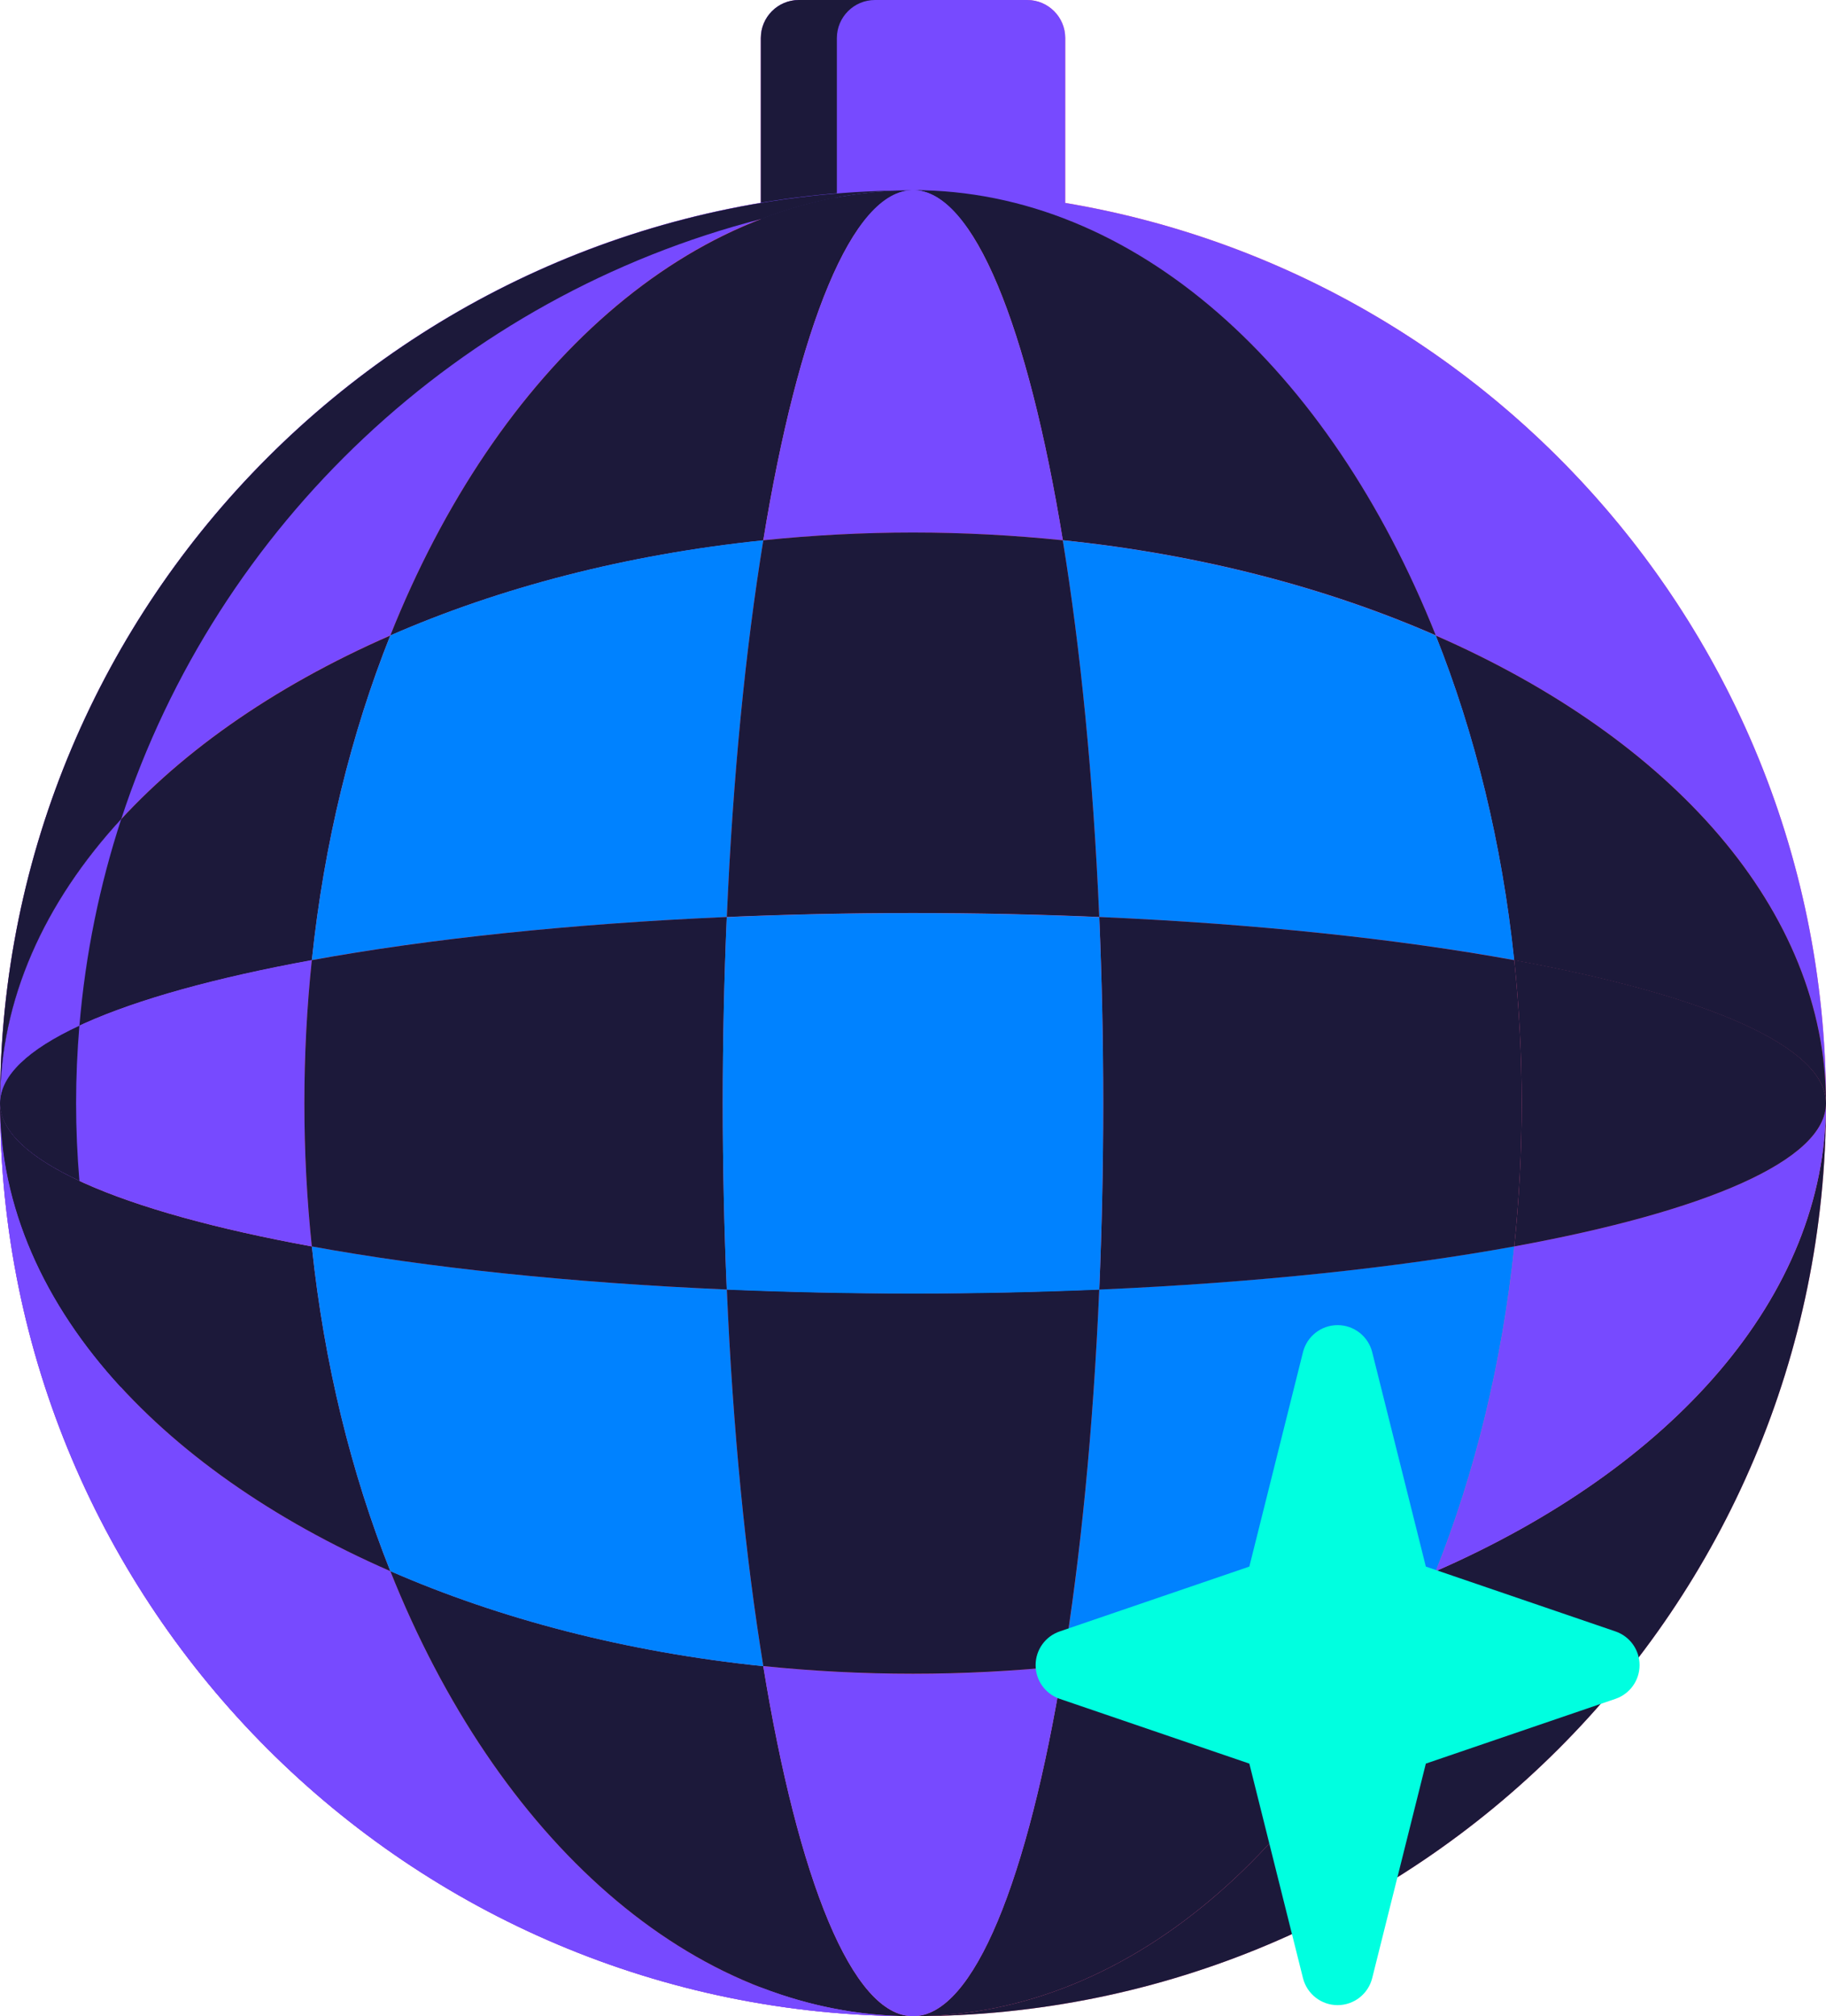
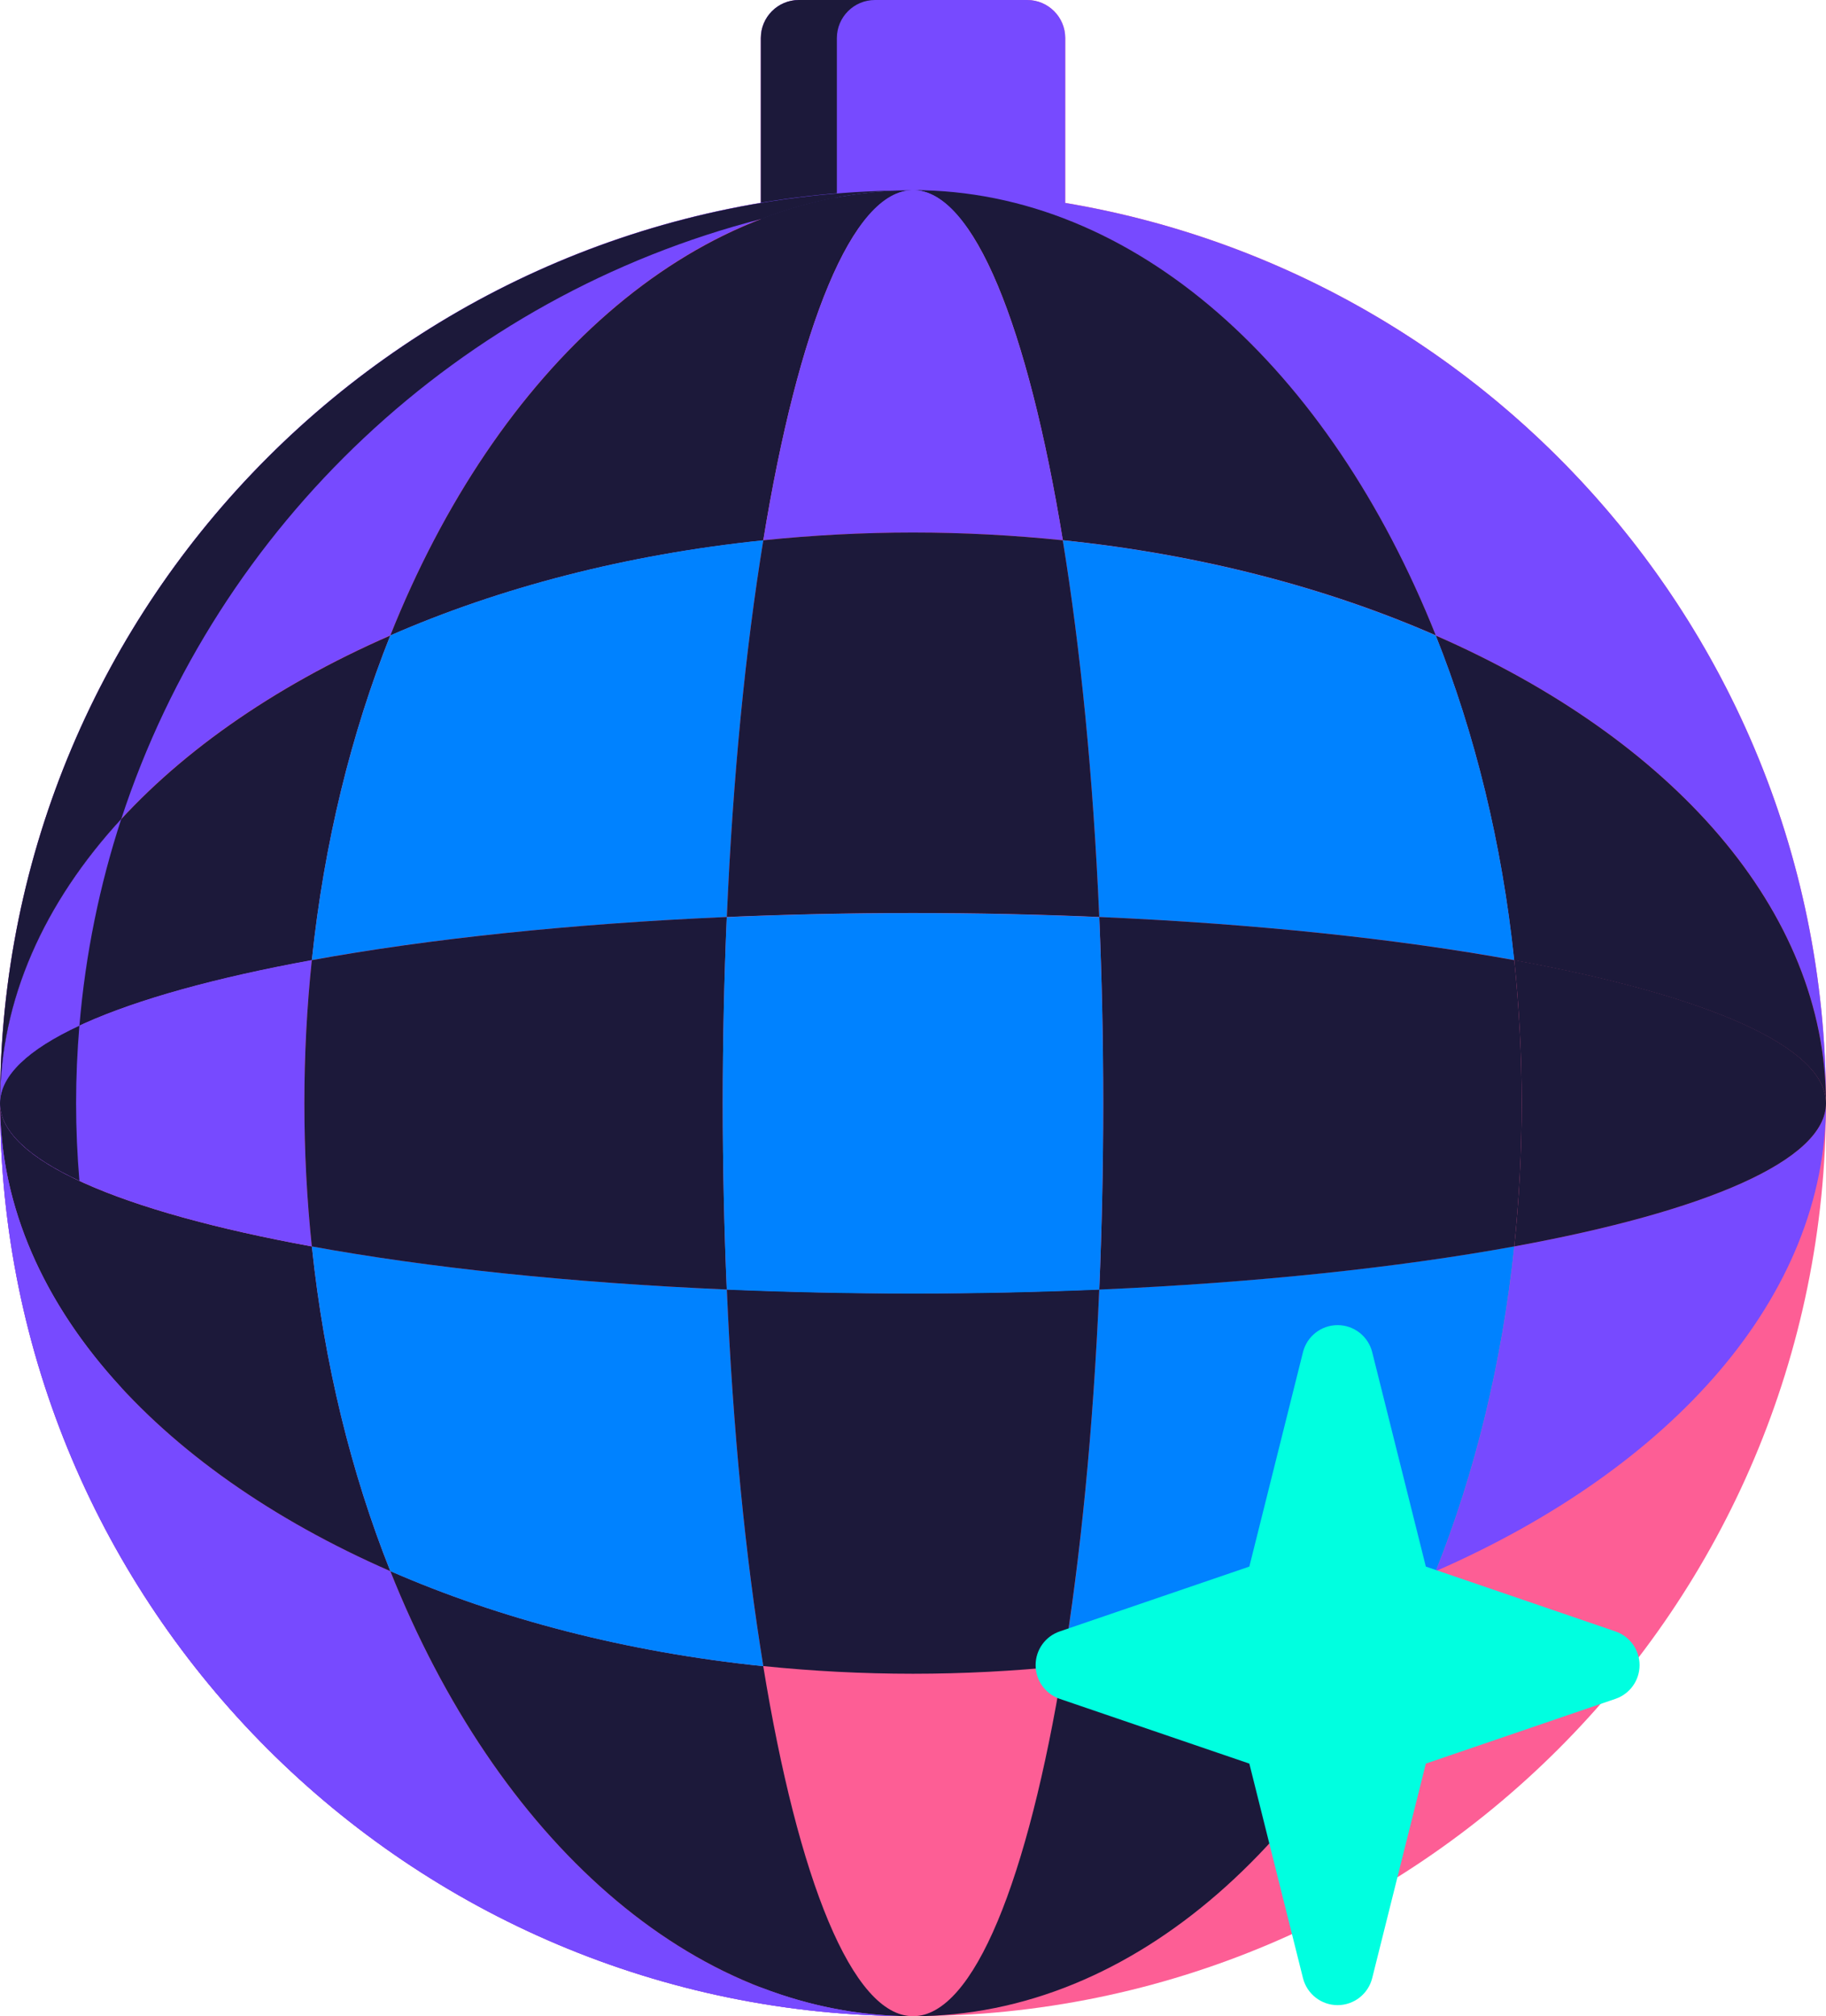
<svg xmlns="http://www.w3.org/2000/svg" viewBox="0 0 25.221 27.847" fill="none">
  <path d="M14.713 2.802V0.525C14.713 0.235 14.477 0 14.187 0H12.085H11.035C10.748 0 10.509 0.239 10.509 0.525V2.802C4.545 3.803 0.001 8.989 0.001 15.237C0.001 22.202 5.646 27.847 12.611 27.847C19.575 27.847 25.221 22.202 25.221 15.237C25.221 8.989 20.676 3.803 14.713 2.802Z" fill="#FD5E95" />
  <path d="M14.712 3.153H10.509L10.509 0.525C10.509 0.235 10.744 0 11.035 0H14.187C14.477 0 14.713 0.235 14.713 0.525L14.712 3.153Z" fill="#774AFF" />
  <path d="M12.085 0H11.035C10.744 0 10.509 0.235 10.509 0.525L10.509 3.153L11.559 3.153V0.526C11.559 0.236 11.795 0 12.085 0Z" fill="#1C193A" />
  <path d="M19.831 8.777C23.089 10.202 25.221 12.564 25.221 15.239C25.221 8.274 19.575 2.629 12.611 2.629C15.679 2.629 18.363 5.095 19.831 8.777Z" fill="#774AFF" />
-   <path d="M19.831 21.7C18.363 25.382 15.679 27.847 12.611 27.847C19.575 27.847 25.221 22.203 25.221 15.239C25.221 17.913 23.089 20.275 19.831 21.7Z" fill="#1C193A" />
  <path d="M5.391 21.7C2.132 20.275 0.001 17.912 0.001 15.237C0.001 22.202 5.646 27.847 12.611 27.847C9.543 27.847 6.859 25.382 5.391 21.7Z" fill="#774AFF" />
  <path d="M5.391 8.775C6.859 5.092 9.543 2.626 12.611 2.626C5.646 2.626 0.001 8.273 0.001 15.237C0.001 12.563 2.132 10.2 5.391 8.775Z" fill="#774AFF" />
  <path d="M19.831 8.778C20.37 10.13 20.745 11.645 20.914 13.263C23.554 13.745 25.221 14.452 25.221 15.24C25.221 12.566 23.089 10.203 19.831 8.778Z" fill="#1C193A" />
  <path d="M4.307 13.263C4.476 11.645 4.851 10.13 5.39 8.778C2.132 10.203 0 12.566 0 15.24C0 14.452 1.667 13.745 4.307 13.263Z" fill="#1C193A" />
  <path d="M20.915 17.215C20.745 18.833 20.37 20.348 19.831 21.7C23.089 20.275 25.221 17.912 25.221 15.237C25.221 16.026 23.554 16.733 20.915 17.215Z" fill="#774AFF" />
  <path d="M5.391 21.7C4.852 20.348 4.477 18.833 4.307 17.215C1.667 16.733 0.001 16.026 0.001 15.237C0.001 17.912 2.132 20.275 5.391 21.7Z" fill="#1C193A" />
  <path d="M20.915 13.26C20.982 13.904 21.018 14.564 21.018 15.237C21.018 15.91 20.982 16.571 20.915 17.215C23.554 16.733 25.221 16.026 25.221 15.237C25.221 14.449 23.554 13.742 20.915 13.26Z" fill="#1C193A" />
  <path d="M4.307 17.215C4.239 16.571 4.204 15.91 4.204 15.237C4.204 14.564 4.239 13.904 4.307 13.26C1.667 13.742 0.001 14.449 0.001 15.237C0.001 16.026 1.667 16.733 4.307 17.215Z" fill="#774AFF" />
  <path d="M19.831 21.699C18.323 22.358 16.572 22.817 14.68 23.012C14.199 25.956 13.451 27.847 12.611 27.847C15.679 27.847 18.363 25.381 19.831 21.699Z" fill="#1C193A" />
  <path d="M14.68 7.461C16.572 7.656 18.323 8.115 19.831 8.775C18.363 5.092 15.679 2.626 12.611 2.626C13.451 2.626 14.199 4.518 14.68 7.461Z" fill="#1C193A" />
  <path d="M5.391 8.777C6.899 8.117 8.65 7.659 10.542 7.464C11.023 4.52 11.771 2.629 12.611 2.629C9.543 2.629 6.858 5.095 5.391 8.777Z" fill="#1C193A" />
  <path d="M10.542 23.012C8.65 22.817 6.899 22.358 5.391 21.699C6.858 25.381 9.543 27.847 12.611 27.847C11.771 27.847 11.023 25.956 10.542 23.012Z" fill="#1C193A" />
  <path d="M20.915 13.26C20.745 11.642 20.37 10.128 19.831 8.777C18.322 8.117 16.572 7.658 14.679 7.462C14.924 8.961 15.1 10.732 15.183 12.665C17.349 12.759 19.311 12.968 20.915 13.26Z" fill="#0082FF" />
  <path d="M10.543 7.462C8.65 7.658 6.9 8.116 5.391 8.776C4.852 10.128 4.477 11.642 4.307 13.26C5.91 12.968 7.873 12.759 10.039 12.665C10.122 10.732 10.298 8.961 10.543 7.462Z" fill="#0082FF" />
  <path d="M4.307 17.215C4.477 18.833 4.852 20.348 5.391 21.7C6.9 22.36 8.65 22.818 10.543 23.013C10.298 21.515 10.122 19.744 10.039 17.81C7.873 17.717 5.91 17.508 4.307 17.215Z" fill="#0082FF" />
  <path d="M15.183 17.809C15.1 19.742 14.925 21.513 14.68 23.012C16.572 22.817 18.323 22.358 19.831 21.699C20.37 20.347 20.745 18.831 20.915 17.214C19.311 17.506 17.349 17.716 15.183 17.809Z" fill="#0082FF" />
  <path d="M9.983 15.238C9.983 14.357 10.003 13.496 10.039 12.665C7.873 12.759 5.91 12.969 4.307 13.261C4.239 13.905 4.204 14.566 4.204 15.238C4.204 15.911 4.239 16.571 4.307 17.215C5.91 17.508 7.873 17.717 10.039 17.81C10.003 16.98 9.983 16.12 9.983 15.238Z" fill="#1C193A" />
  <path d="M15.238 15.238C15.238 16.12 15.219 16.98 15.183 17.811C17.349 17.717 19.311 17.507 20.915 17.215C20.982 16.571 21.018 15.911 21.018 15.238C21.018 14.566 20.982 13.905 20.915 13.261C19.311 12.969 17.349 12.759 15.183 12.665C15.219 13.496 15.238 14.357 15.238 15.238Z" fill="#1C193A" />
  <path d="M10.543 7.461C11.216 7.392 11.907 7.355 12.611 7.355C13.316 7.355 14.007 7.392 14.68 7.461C14.199 4.518 13.451 2.626 12.611 2.626C11.771 2.626 11.024 4.518 10.543 7.461Z" fill="#774AFF" />
-   <path d="M14.68 23.012C14.007 23.081 13.315 23.119 12.611 23.119C11.906 23.119 11.215 23.081 10.542 23.012C11.023 25.956 11.771 27.847 12.611 27.847C13.451 27.847 14.199 25.956 14.68 23.012Z" fill="#774AFF" />
  <path d="M12.611 17.863C11.729 17.863 10.869 17.844 10.039 17.808C10.122 19.741 10.298 21.512 10.543 23.011C11.216 23.08 11.906 23.117 12.611 23.117C13.315 23.117 14.006 23.08 14.679 23.011C14.924 21.512 15.1 19.741 15.183 17.808C14.353 17.844 13.493 17.863 12.611 17.863Z" fill="#1C193A" />
  <path d="M12.611 12.61C13.492 12.61 14.353 12.629 15.183 12.665C15.1 10.732 14.924 8.961 14.679 7.462C14.006 7.393 13.316 7.355 12.611 7.355C11.907 7.355 11.216 7.393 10.543 7.462C10.298 8.961 10.122 10.732 10.039 12.665C10.869 12.63 11.729 12.61 12.611 12.61Z" fill="#1C193A" />
  <path d="M15.183 12.667C14.352 12.631 13.492 12.612 12.61 12.612C11.729 12.612 10.868 12.631 10.038 12.667C10.002 13.497 9.983 14.357 9.983 15.238C9.983 16.12 10.002 16.981 10.038 17.812C10.868 17.847 11.729 17.866 12.61 17.866C13.492 17.866 14.352 17.847 15.183 17.812C15.218 16.981 15.237 16.121 15.237 15.239C15.237 14.358 15.218 13.497 15.183 12.667Z" fill="#0082FF" />
  <path d="M1.675 19.165C0.61 18.009 0.001 16.667 0.001 15.237C0.001 22.202 5.646 27.847 12.611 27.847C11.89 27.847 11.19 27.71 10.522 27.454C6.346 26.384 3.006 23.229 1.675 19.165Z" fill="#774AFF" />
-   <path d="M1.097 16.311C0.393 15.983 0.001 15.619 0.001 15.237C0.001 16.667 0.61 18.009 1.675 19.165C1.377 18.255 1.18 17.299 1.097 16.311Z" fill="#1C193A" />
  <path d="M1.051 15.236C1.051 14.875 1.067 14.517 1.097 14.164C0.393 14.491 0 14.854 0 15.236C0 15.618 0.393 15.981 1.097 16.309C1.067 15.955 1.051 15.598 1.051 15.236Z" fill="#1C193A" />
  <path d="M1.675 11.311C0.61 12.467 0.001 13.807 0.001 15.237C0.001 14.855 0.393 14.493 1.097 14.166C1.18 13.177 1.377 12.222 1.675 11.311Z" fill="#774AFF" />
  <path d="M10.522 3.023C11.19 2.766 11.89 2.629 12.611 2.629C5.646 2.629 0 8.274 0 15.239C0 13.809 0.61 12.467 1.675 11.311C3.006 7.247 6.346 4.093 10.522 3.023Z" fill="#1C193A" />
  <path d="M22.312 22.532L19.694 21.637L18.953 18.675C18.898 18.456 18.701 18.302 18.475 18.302C18.249 18.302 18.052 18.456 17.997 18.675L17.256 21.637L14.638 22.532C14.438 22.6 14.304 22.787 14.304 22.998C14.304 23.209 14.438 23.396 14.638 23.464L17.256 24.358L17.997 27.321C18.052 27.54 18.249 27.694 18.475 27.694C18.701 27.694 18.898 27.54 18.953 27.321L19.694 24.358L22.312 23.464C22.512 23.396 22.646 23.209 22.646 22.998C22.646 22.787 22.512 22.6 22.312 22.532Z" fill="#00FFE0" />
</svg>